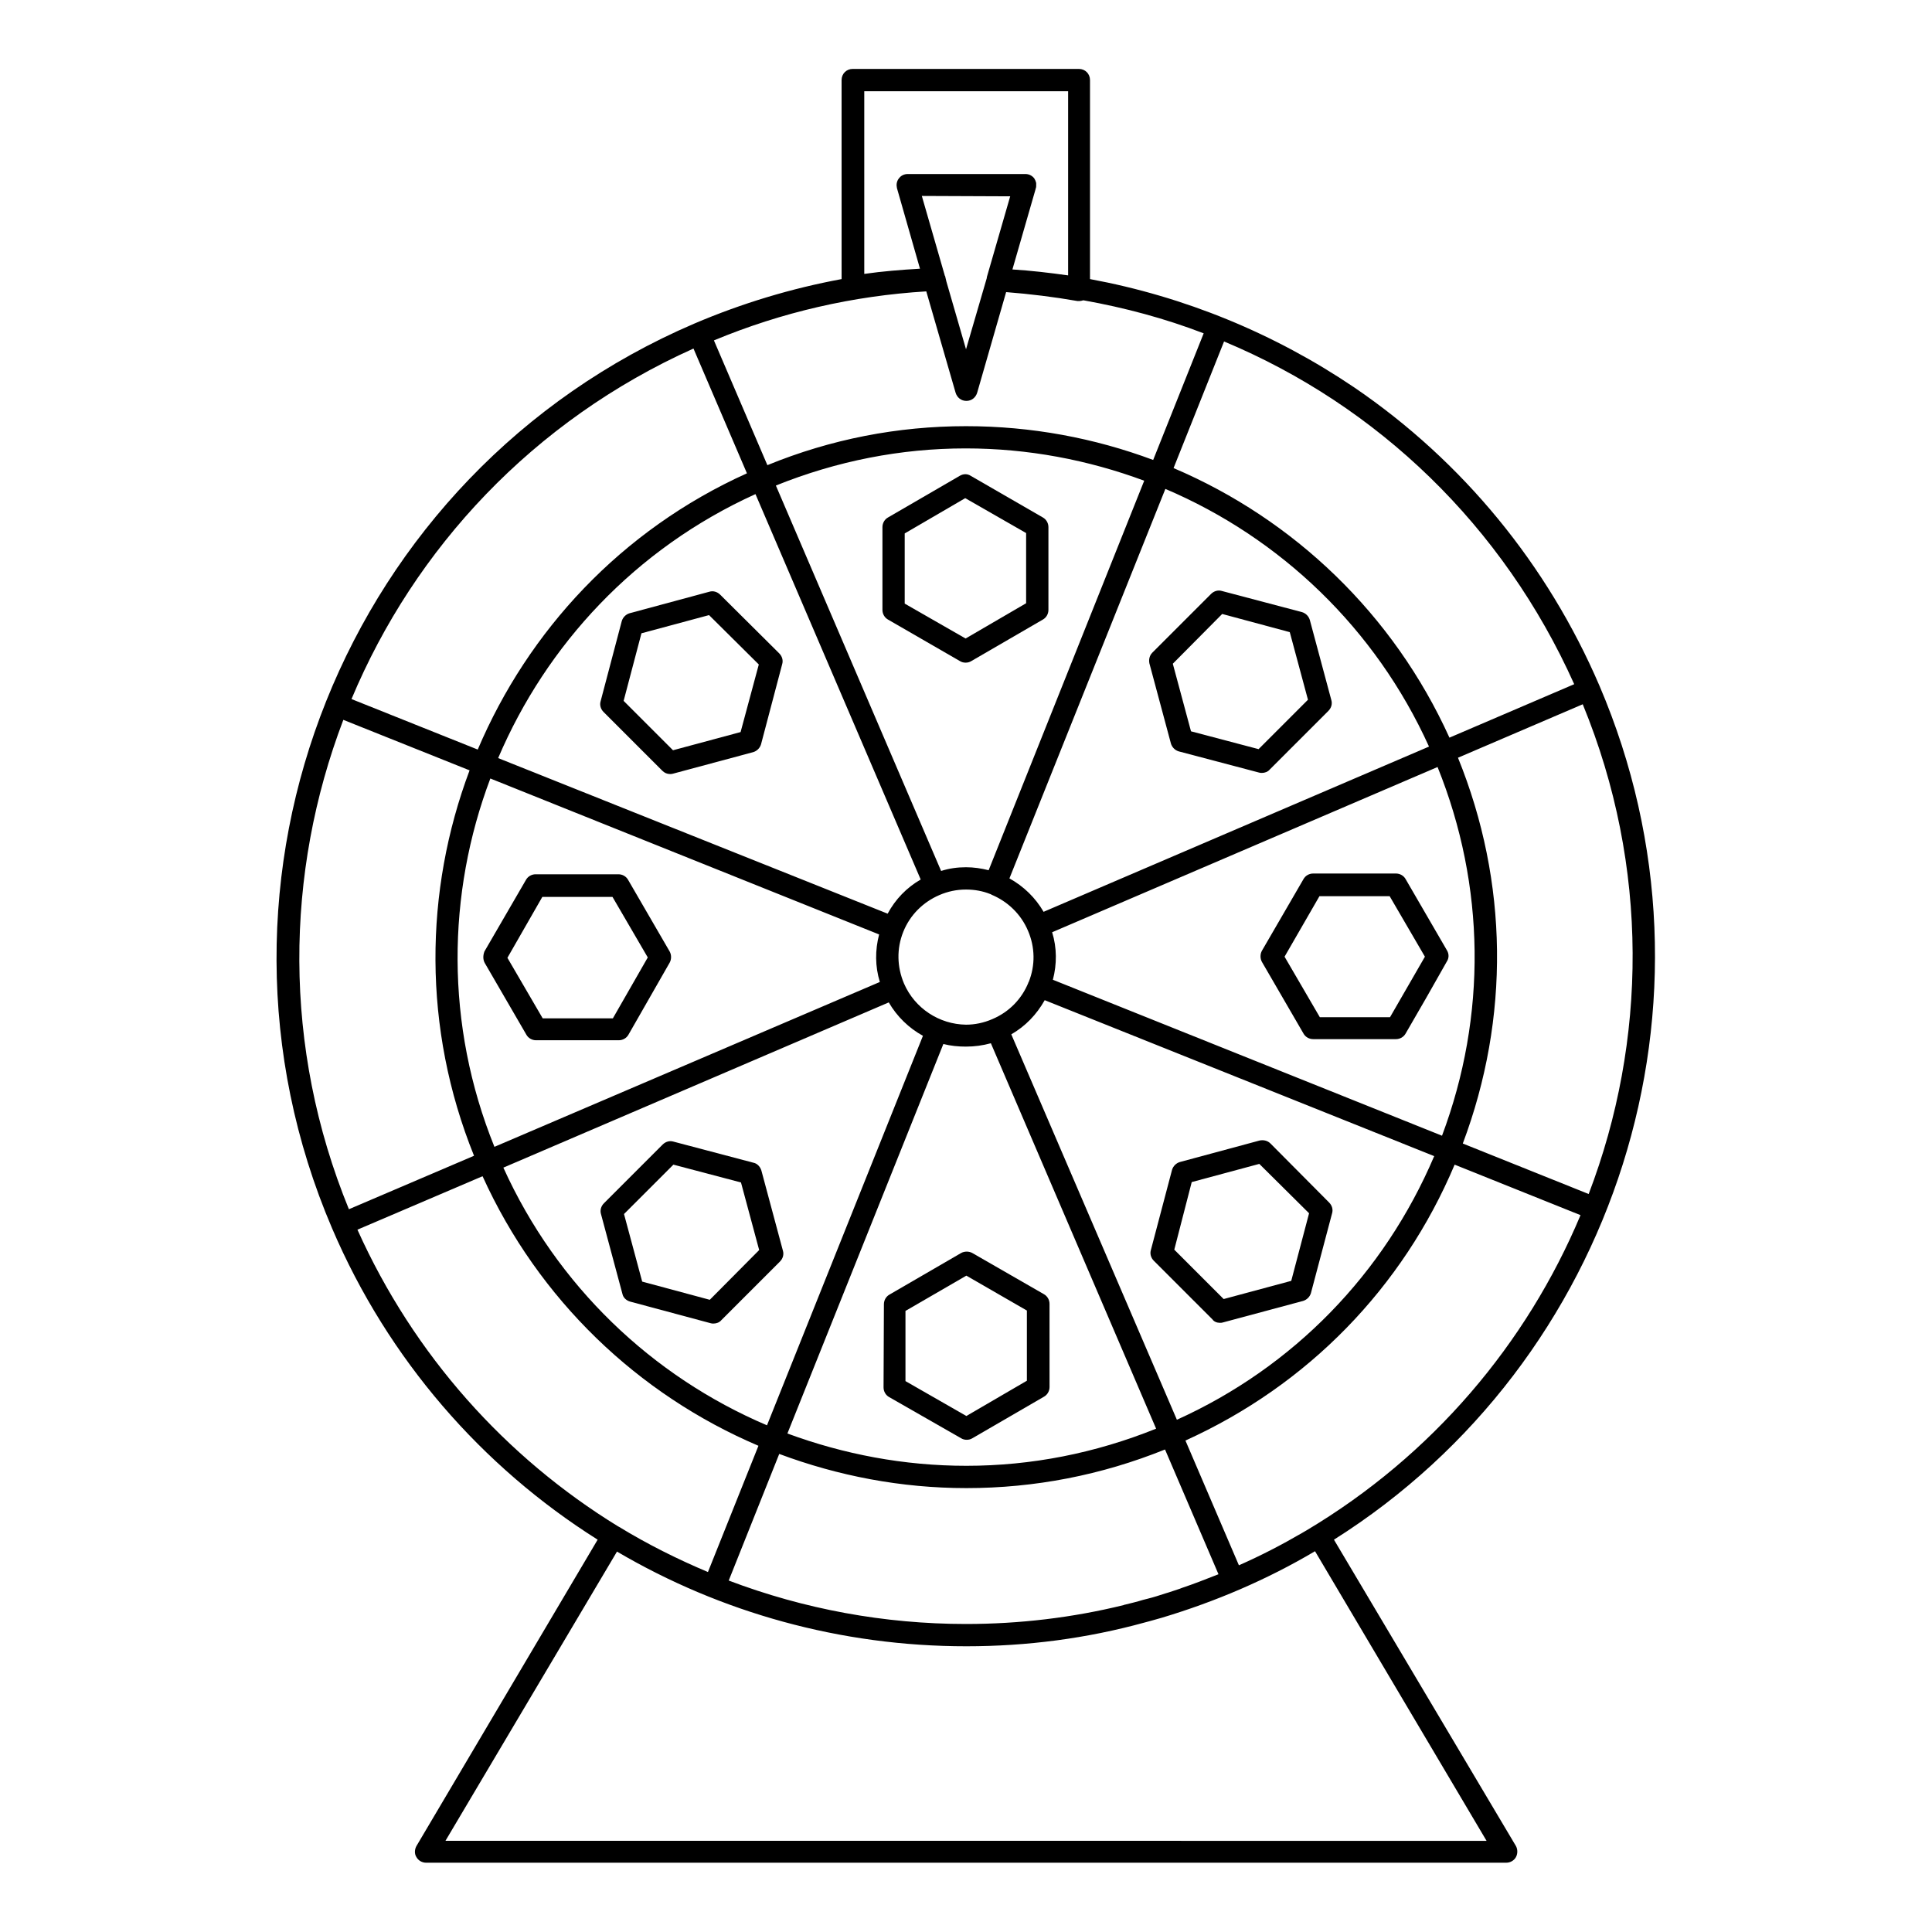
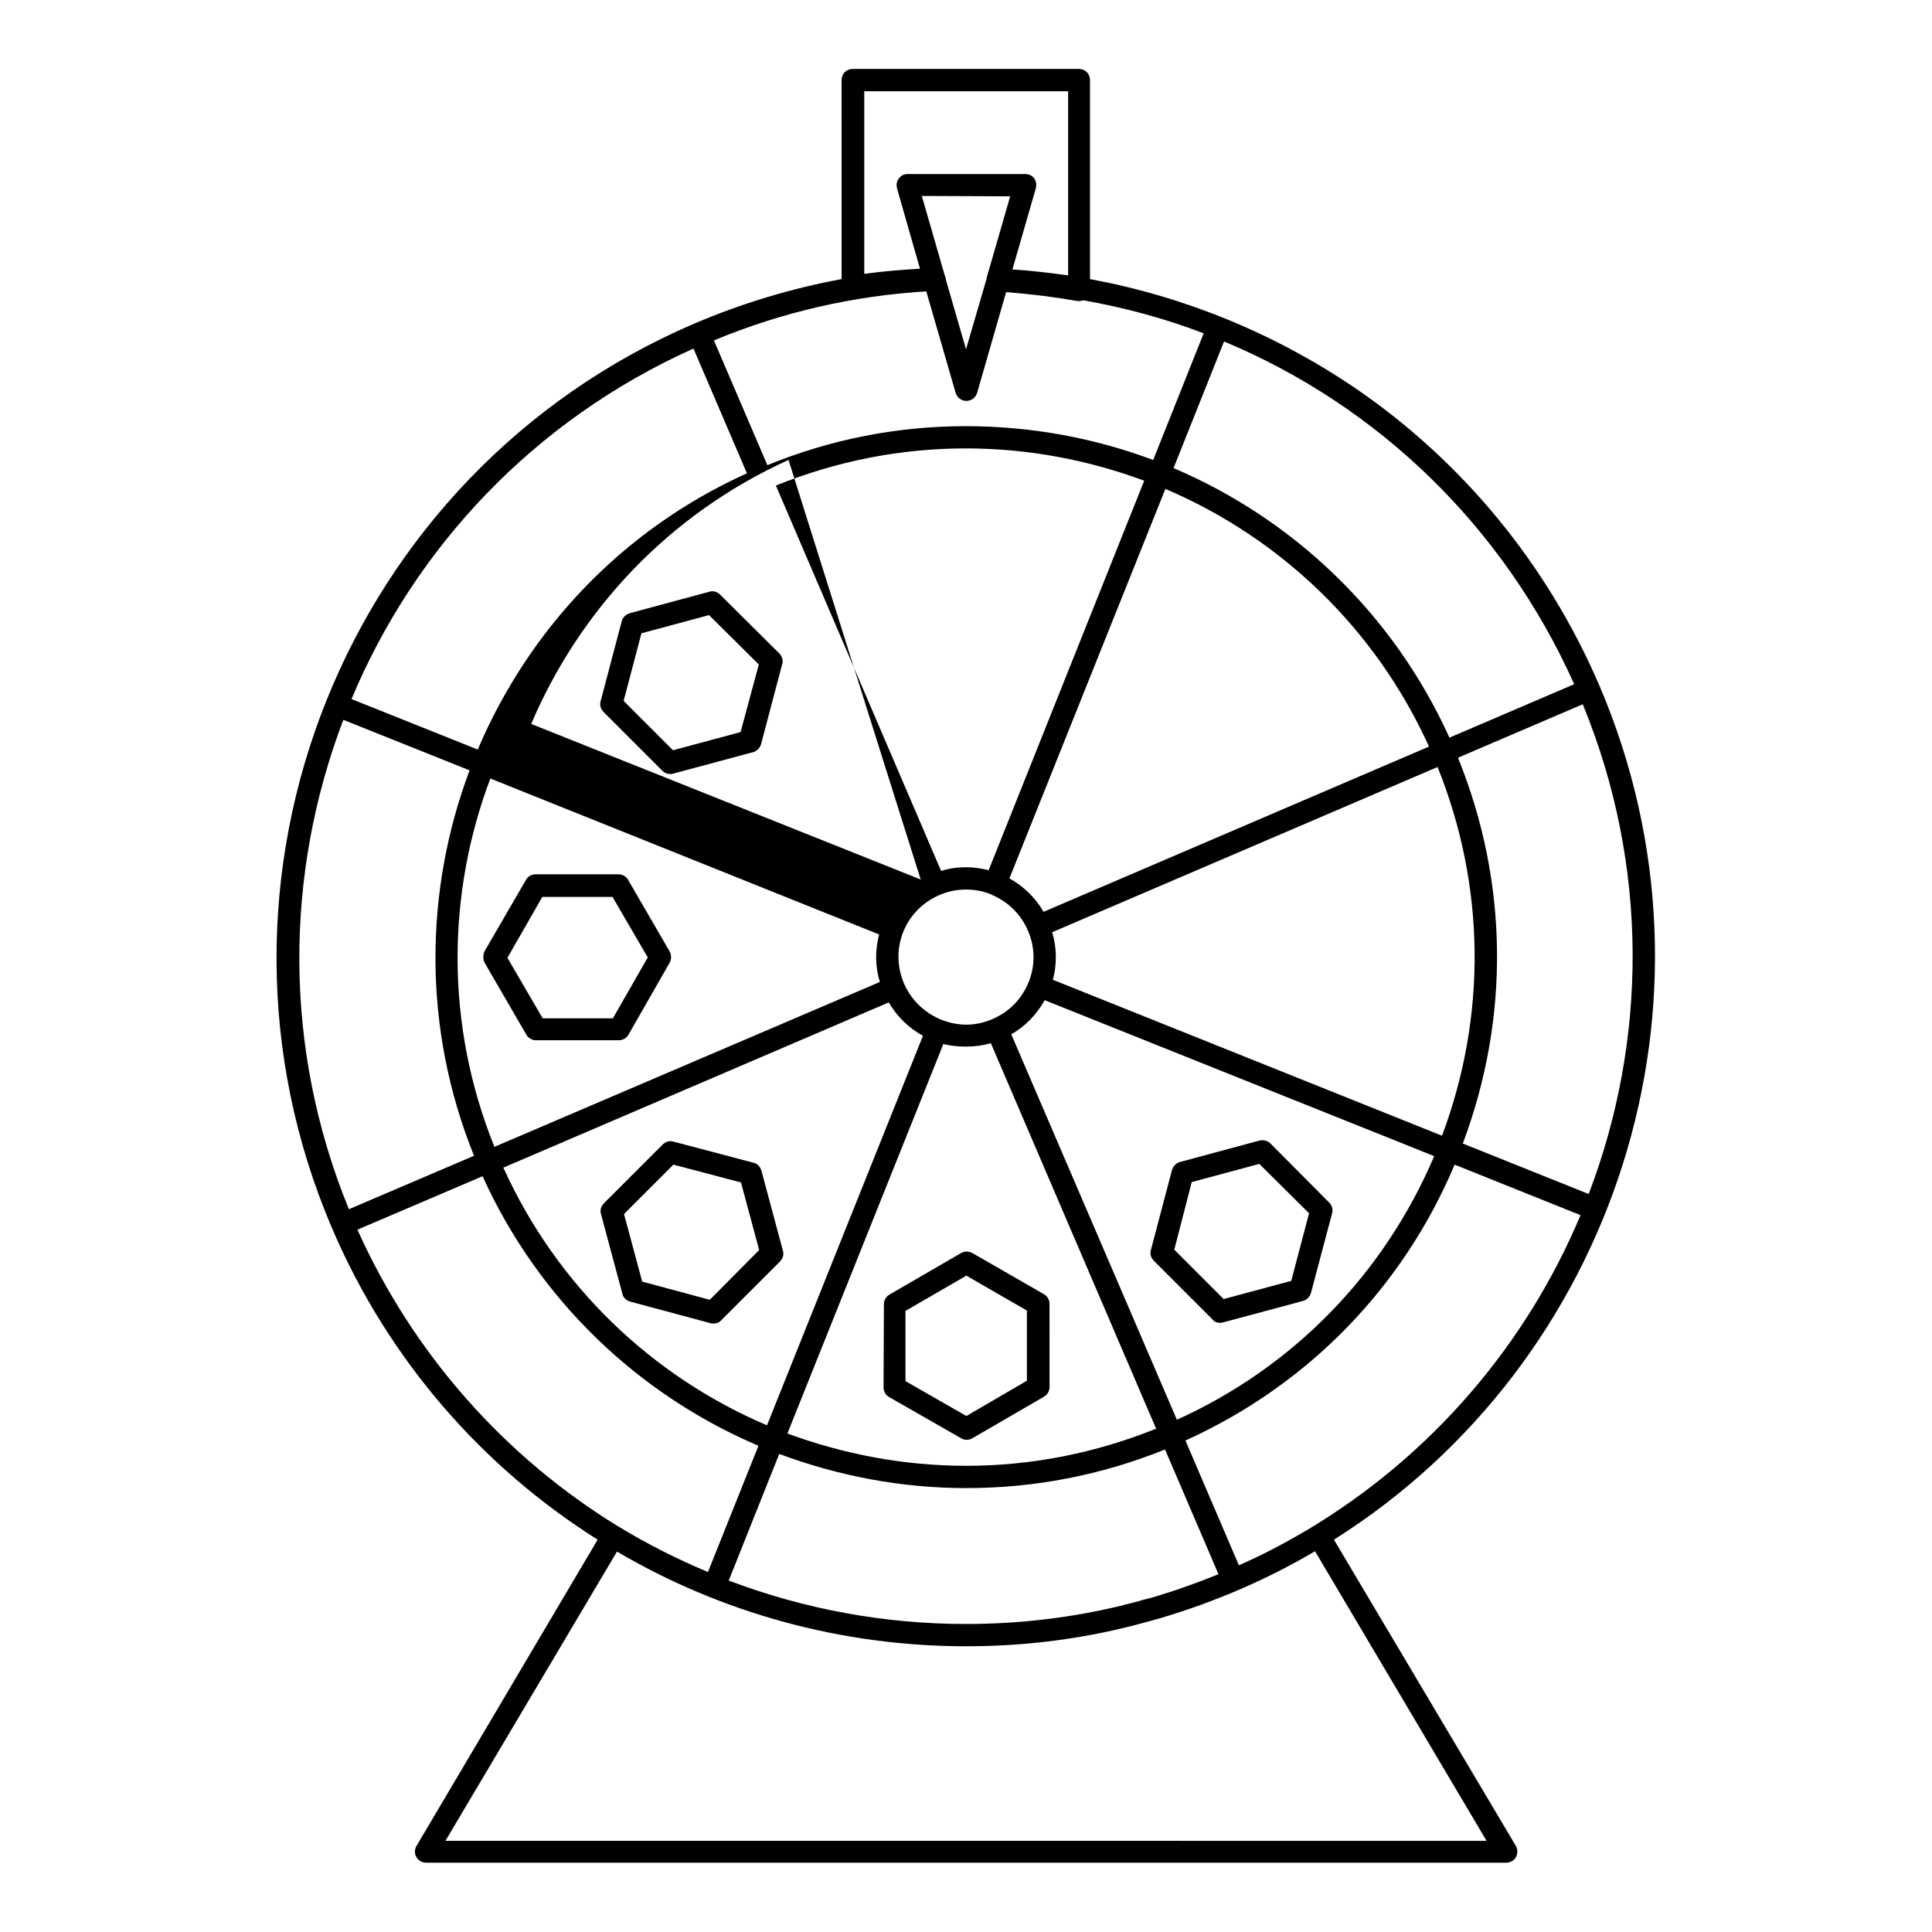
<svg xmlns="http://www.w3.org/2000/svg" fill="#000000" width="800px" height="800px" version="1.1" viewBox="144 144 512 512">
  <g>
-     <path d="m497.51 552.03c74.586-47.035 106.07-142.78 70.355-226.32-13.777-32.078-36.211-59.434-64.945-79.016-21.25-14.367-45.062-24.109-70.059-28.734v-52.742c0-1.672-1.277-2.953-2.953-2.953h-59.926c-1.672 0-2.953 1.277-2.953 2.953l0.004 52.742c-13.285 2.461-26.371 6.394-39.066 11.809-92.496 39.656-135.59 147.21-95.941 239.8 14.859 34.734 39.754 63.172 70.355 82.461l-48.016 81.18c-0.492 0.887-0.59 2.066 0 2.953 0.492 0.887 1.477 1.477 2.559 1.477h286.25c1.082 0 2.066-0.59 2.559-1.477 0.492-0.887 0.492-2.066 0-2.953zm-7.281-2.461c-0.395 0.195-0.789 0.492-1.18 0.688-5.41 3.148-10.922 6.004-16.727 8.562l-14.168-33.062c32.375-14.66 57.562-40.441 71.34-73.113l33.359 13.383c-14.273 34.047-39.266 63.668-72.625 83.543zm-90.23-128.21c2.262 0 4.43-0.297 6.594-0.887l43.789 102.14c-16.137 6.496-33.062 9.84-50.281 9.84-16.531 0-32.473-3.051-47.43-8.562l41.328-103.22c1.965 0.496 3.934 0.691 6 0.691zm-16.434-16.727c-1.871-4.43-1.969-9.25-0.195-13.676 1.77-4.43 5.215-7.871 9.543-9.742 2.262-0.984 4.625-1.477 7.086-1.477 2.262 0 4.43 0.395 6.394 1.18 0.098 0 0.195 0.098 0.195 0.098 0.098 0 0.098 0 0.195 0.098 4.231 1.77 7.773 5.117 9.645 9.543 1.871 4.328 1.969 9.152 0.195 13.578l-0.098 0.098v0.098c-1.77 4.328-5.117 7.773-9.543 9.645-2.262 0.984-4.625 1.477-6.988 1.477-7.082-0.094-13.578-4.328-16.43-10.918zm28.438 13.48c3.738-2.164 6.691-5.215 8.855-9.055l103.22 41.328c-13.285 31.191-37.293 55.891-68.191 69.863zm11.02-14.465c1.082-4.133 1.082-8.461-0.195-12.594l102.14-43.789c12.695 31.488 13.086 65.93 1.18 97.711zm-2.461-18.008c-2.164-3.738-5.312-6.789-9.055-8.855l41.328-103.22c30.504 12.988 55.695 37 69.863 68.289zm-14.562-11.023c-1.969-0.492-3.938-0.789-6.004-0.789-2.262 0-4.43 0.297-6.594 0.984l-43.789-102.14c16.137-6.496 33.062-9.84 50.281-9.84 16.531 0 32.473 3.051 47.332 8.562zm-18.008 2.461c-3.738 2.164-6.691 5.215-8.758 9.055l-103.22-41.23c12.793-30.012 36.309-55.496 68.191-69.961zm-11.02 14.562c-1.082 4.133-1.082 8.461 0.195 12.594l-102.14 43.691c-13.086-32.375-12.594-67.109-1.082-97.613zm2.559 18.008c2.164 3.738 5.312 6.789 9.055 8.855l-41.328 103.22c-30.504-12.988-55.695-37-69.863-68.289zm-29.027 119.66c15.547 5.805 32.273 9.055 49.594 9.055 18.105 0 35.816-3.445 52.645-10.234l14.168 33.062c-3.246 1.277-6.496 2.559-9.742 3.641-0.195 0.098-0.297 0.098-0.492 0.195-1.277 0.395-2.559 0.887-3.938 1.277-1.477 0.492-3.051 0.984-4.625 1.379-0.395 0.098-0.789 0.195-1.18 0.297-1.574 0.492-3.246 0.887-4.82 1.277-0.098 0-0.195 0-0.297 0.098-13.578 3.344-27.652 5.019-41.82 5.019-21.648 0-42.902-3.938-62.879-11.512zm214.51-68.879-33.359-13.383c12.496-33.258 12.102-69.273-1.277-102.24l33.062-14.168c17.711 43.098 17.023 89.344 1.574 129.79zm-3.836-135.11-33.062 14.168c-14.859-32.766-41.23-57.859-73.113-71.438l13.383-33.555c40.738 17.023 73.996 48.906 92.793 90.824zm-188.14-157.14h54.023v48.805c-4.922-0.688-9.84-1.277-14.762-1.574l6.102-21.156 0.098-0.395c0.098-0.195 0.098-0.492 0.098-0.688v-0.297-0.395c-0.098-0.395-0.297-0.887-0.492-1.18-0.59-0.789-1.477-1.18-2.363-1.18h-31.191c-0.887 0-1.77 0.395-2.262 1.082l-0.098 0.098c-0.59 0.789-0.688 1.672-0.492 2.559l6.102 21.352c-5.019 0.297-9.938 0.688-14.762 1.379zm38.672 27.848-6.199 21.453v0.195l-5.508 18.891-5.215-18.008-0.297-1.277c0-0.098 0-0.098-0.098-0.195l-6.102-21.156zm-22.238 25.191 7.773 26.863c0.395 1.277 1.477 2.164 2.856 2.164s2.461-0.887 2.856-2.164l7.676-26.668c6.297 0.492 12.695 1.277 18.895 2.363h0.492c0.395 0 0.688-0.098 1.082-0.195 11.02 1.969 21.648 4.82 31.883 8.758l-13.383 33.555c-15.547-5.805-32.273-8.953-49.594-8.953-18.105 0-35.816 3.445-52.645 10.332l-14.168-33.062c18-7.484 36.895-11.812 56.277-12.992zm-61.695 15.152 14.168 33.062c-33.359 15.055-57.957 41.723-71.34 73.211l-33.457-13.383c16.73-39.953 48.121-73.801 90.629-92.891zm-92.793 98.398 33.457 13.383c-12.004 31.98-12.496 68.289 1.18 102.14l-33.16 14.168c-17.613-43-16.926-89.148-1.477-129.69zm3.738 135.11 33.16-14.168c14.859 32.766 41.23 57.859 73.113 71.438l-13.383 33.457c-8.168-3.445-16.039-7.379-23.617-12.004-0.098 0-0.098-0.098-0.195-0.098-29.816-18.305-54.121-45.367-69.078-78.625zm23.324 161.96 45.461-76.652c27.453 16.137 59.238 25.094 92.594 25.094 16.039 0 31.883-2.066 47.23-6.297 0.492-0.098 0.984-0.297 1.477-0.395 1.082-0.297 2.164-0.59 3.148-0.887 14.07-4.231 27.75-10.035 40.539-17.613l45.461 76.754z" />
-     <path d="m398.32 270.11-18.988 11.023c-0.887 0.492-1.477 1.477-1.477 2.559v21.941c0 1.082 0.59 2.066 1.477 2.559l19.09 11.02c0.492 0.297 0.984 0.395 1.477 0.395 0.492 0 0.984-0.098 1.477-0.395l18.992-11.02c0.887-0.492 1.477-1.477 1.477-2.559v-21.941c0-1.082-0.59-2.066-1.477-2.559l-19.094-11.023c-0.887-0.59-1.969-0.59-2.953 0zm17.613 15.156v18.598l-16.039 9.348-16.137-9.25v-18.598l16.039-9.348z" />
-     <path d="m489.05 306.22-21.254-5.609c-0.984-0.297-2.066 0-2.856 0.789l-15.547 15.547c-0.789 0.789-0.984 1.871-0.789 2.856l5.707 21.254c0.297 0.984 1.082 1.77 2.066 2.066l21.254 5.609c0.297 0.098 0.492 0.098 0.789 0.098 0.789 0 1.574-0.297 2.066-0.887l15.547-15.547c0.789-0.789 1.082-1.871 0.789-2.856l-5.707-21.254c-0.297-0.984-1.082-1.77-2.066-2.066zm-11.512 36.309-17.91-4.723-4.82-17.91 13.086-13.188 17.91 4.82 4.82 17.91z" />
-     <path d="m527.52 395.96-11.02-18.992c-0.492-0.887-1.477-1.477-2.559-1.477h-21.941c-1.082 0-2.066 0.59-2.559 1.477l-11.02 18.992c-0.492 0.887-0.492 2.066 0 2.953l11.02 18.992c0.492 0.887 1.477 1.477 2.559 1.477h21.941c1.082 0 2.066-0.59 2.559-1.477l5.512-9.543 5.41-9.543c0.59-0.891 0.59-1.973 0.098-2.859zm-15.152 17.613h-18.598l-9.348-16.039 9.25-16.039h18.598l9.348 16.039z" />
+     <path d="m497.51 552.03c74.586-47.035 106.07-142.78 70.355-226.32-13.777-32.078-36.211-59.434-64.945-79.016-21.25-14.367-45.062-24.109-70.059-28.734v-52.742c0-1.672-1.277-2.953-2.953-2.953h-59.926c-1.672 0-2.953 1.277-2.953 2.953l0.004 52.742c-13.285 2.461-26.371 6.394-39.066 11.809-92.496 39.656-135.59 147.21-95.941 239.8 14.859 34.734 39.754 63.172 70.355 82.461l-48.016 81.18c-0.492 0.887-0.59 2.066 0 2.953 0.492 0.887 1.477 1.477 2.559 1.477h286.25c1.082 0 2.066-0.59 2.559-1.477 0.492-0.887 0.492-2.066 0-2.953zm-7.281-2.461c-0.395 0.195-0.789 0.492-1.18 0.688-5.41 3.148-10.922 6.004-16.727 8.562l-14.168-33.062c32.375-14.66 57.562-40.441 71.34-73.113l33.359 13.383c-14.273 34.047-39.266 63.668-72.625 83.543zm-90.23-128.21c2.262 0 4.43-0.297 6.594-0.887l43.789 102.14c-16.137 6.496-33.062 9.84-50.281 9.84-16.531 0-32.473-3.051-47.43-8.562l41.328-103.22c1.965 0.496 3.934 0.691 6 0.691zm-16.434-16.727c-1.871-4.43-1.969-9.25-0.195-13.676 1.77-4.43 5.215-7.871 9.543-9.742 2.262-0.984 4.625-1.477 7.086-1.477 2.262 0 4.43 0.395 6.394 1.18 0.098 0 0.195 0.098 0.195 0.098 0.098 0 0.098 0 0.195 0.098 4.231 1.77 7.773 5.117 9.645 9.543 1.871 4.328 1.969 9.152 0.195 13.578l-0.098 0.098v0.098c-1.77 4.328-5.117 7.773-9.543 9.645-2.262 0.984-4.625 1.477-6.988 1.477-7.082-0.094-13.578-4.328-16.43-10.918zm28.438 13.48c3.738-2.164 6.691-5.215 8.855-9.055l103.22 41.328c-13.285 31.191-37.293 55.891-68.191 69.863zm11.02-14.465c1.082-4.133 1.082-8.461-0.195-12.594l102.14-43.789c12.695 31.488 13.086 65.93 1.18 97.711zm-2.461-18.008c-2.164-3.738-5.312-6.789-9.055-8.855l41.328-103.22c30.504 12.988 55.695 37 69.863 68.289zm-14.562-11.023c-1.969-0.492-3.938-0.789-6.004-0.789-2.262 0-4.43 0.297-6.594 0.984l-43.789-102.14c16.137-6.496 33.062-9.84 50.281-9.84 16.531 0 32.473 3.051 47.332 8.562zm-18.008 2.461l-103.22-41.23c12.793-30.012 36.309-55.496 68.191-69.961zm-11.02 14.562c-1.082 4.133-1.082 8.461 0.195 12.594l-102.14 43.691c-13.086-32.375-12.594-67.109-1.082-97.613zm2.559 18.008c2.164 3.738 5.312 6.789 9.055 8.855l-41.328 103.22c-30.504-12.988-55.695-37-69.863-68.289zm-29.027 119.66c15.547 5.805 32.273 9.055 49.594 9.055 18.105 0 35.816-3.445 52.645-10.234l14.168 33.062c-3.246 1.277-6.496 2.559-9.742 3.641-0.195 0.098-0.297 0.098-0.492 0.195-1.277 0.395-2.559 0.887-3.938 1.277-1.477 0.492-3.051 0.984-4.625 1.379-0.395 0.098-0.789 0.195-1.18 0.297-1.574 0.492-3.246 0.887-4.82 1.277-0.098 0-0.195 0-0.297 0.098-13.578 3.344-27.652 5.019-41.82 5.019-21.648 0-42.902-3.938-62.879-11.512zm214.51-68.879-33.359-13.383c12.496-33.258 12.102-69.273-1.277-102.24l33.062-14.168c17.711 43.098 17.023 89.344 1.574 129.79zm-3.836-135.11-33.062 14.168c-14.859-32.766-41.23-57.859-73.113-71.438l13.383-33.555c40.738 17.023 73.996 48.906 92.793 90.824zm-188.14-157.14h54.023v48.805c-4.922-0.688-9.84-1.277-14.762-1.574l6.102-21.156 0.098-0.395c0.098-0.195 0.098-0.492 0.098-0.688v-0.297-0.395c-0.098-0.395-0.297-0.887-0.492-1.18-0.59-0.789-1.477-1.18-2.363-1.18h-31.191c-0.887 0-1.77 0.395-2.262 1.082l-0.098 0.098c-0.59 0.789-0.688 1.672-0.492 2.559l6.102 21.352c-5.019 0.297-9.938 0.688-14.762 1.379zm38.672 27.848-6.199 21.453v0.195l-5.508 18.891-5.215-18.008-0.297-1.277c0-0.098 0-0.098-0.098-0.195l-6.102-21.156zm-22.238 25.191 7.773 26.863c0.395 1.277 1.477 2.164 2.856 2.164s2.461-0.887 2.856-2.164l7.676-26.668c6.297 0.492 12.695 1.277 18.895 2.363h0.492c0.395 0 0.688-0.098 1.082-0.195 11.02 1.969 21.648 4.82 31.883 8.758l-13.383 33.555c-15.547-5.805-32.273-8.953-49.594-8.953-18.105 0-35.816 3.445-52.645 10.332l-14.168-33.062c18-7.484 36.895-11.812 56.277-12.992zm-61.695 15.152 14.168 33.062c-33.359 15.055-57.957 41.723-71.34 73.211l-33.457-13.383c16.73-39.953 48.121-73.801 90.629-92.891zm-92.793 98.398 33.457 13.383c-12.004 31.98-12.496 68.289 1.18 102.14l-33.16 14.168c-17.613-43-16.926-89.148-1.477-129.69zm3.738 135.11 33.16-14.168c14.859 32.766 41.23 57.859 73.113 71.438l-13.383 33.457c-8.168-3.445-16.039-7.379-23.617-12.004-0.098 0-0.098-0.098-0.195-0.098-29.816-18.305-54.121-45.367-69.078-78.625zm23.324 161.96 45.461-76.652c27.453 16.137 59.238 25.094 92.594 25.094 16.039 0 31.883-2.066 47.23-6.297 0.492-0.098 0.984-0.297 1.477-0.395 1.082-0.297 2.164-0.59 3.148-0.887 14.07-4.231 27.75-10.035 40.539-17.613l45.461 76.754z" />
    <path d="m467.3 494.56c0.297 0 0.492 0 0.789-0.098l21.254-5.707c0.984-0.297 1.77-1.082 2.066-2.066l5.609-21.156c0.297-0.984 0-2.066-0.789-2.856l-15.547-15.645c-0.789-0.789-1.871-0.984-2.856-0.789l-21.156 5.707c-0.984 0.297-1.77 1.082-2.066 2.066l-5.609 21.254c-0.297 0.984 0 2.066 0.789 2.856l15.547 15.547c0.395 0.59 1.18 0.887 1.969 0.887zm-7.481-37.297 17.91-4.82 13.188 13.086-4.723 17.91-17.91 4.82-13.086-13.086z" />
    <path d="m378.15 511.68c0 1.082 0.59 2.066 1.477 2.559l19.09 10.922c0.492 0.297 0.984 0.395 1.477 0.395 0.492 0 0.984-0.098 1.477-0.395l18.992-11.02c0.887-0.492 1.477-1.477 1.477-2.559l-0.004-22.043c0-1.082-0.59-2.066-1.477-2.559l-18.992-10.922c-0.887-0.492-2.066-0.492-2.953 0l-18.992 11.02c-0.887 0.492-1.477 1.477-1.477 2.559zm21.945-29.621 16.039 9.25v18.598l-16.039 9.348-16.137-9.25v-18.598z" />
    <path d="m311.04 488.95 21.254 5.707c0.297 0.098 0.492 0.098 0.789 0.098 0.789 0 1.574-0.297 2.066-0.887l15.547-15.547c0.789-0.789 1.082-1.871 0.789-2.856l-5.707-21.254c-0.297-0.984-1.082-1.871-2.066-2.066l-21.254-5.609c-0.984-0.297-2.066 0-2.856 0.789l-15.547 15.547c-0.789 0.789-1.082 1.871-0.789 2.856l5.707 21.254c0.199 0.887 0.984 1.672 2.066 1.969zm11.418-36.309 17.91 4.723 4.82 17.91-13.09 13.184-17.91-4.82-4.82-17.91z" />
    <path d="m272.47 399.21 11.02 18.992c0.492 0.887 1.477 1.477 2.559 1.477h21.941c1.082 0 2.066-0.59 2.559-1.477l10.922-19.09c0.492-0.887 0.492-2.066 0-2.953l-11.02-18.992c-0.492-0.887-1.477-1.477-2.559-1.477h-21.941c-1.082 0-2.066 0.59-2.559 1.477l-11.02 18.992c-0.395 1.082-0.395 2.164 0.098 3.051zm15.25-17.516h18.598l9.348 16.039-9.25 16.137h-18.598l-9.348-16.039z" />
    <path d="m332 300.81-21.156 5.707c-0.984 0.297-1.77 1.082-2.066 2.066l-5.609 21.254c-0.297 0.984 0 2.066 0.789 2.856l15.547 15.547c0.59 0.59 1.277 0.887 2.066 0.887 0.297 0 0.492 0 0.789-0.098l21.254-5.707c0.984-0.297 1.77-1.082 2.066-2.066l5.609-21.254c0.297-0.984 0-2.066-0.789-2.856l-15.645-15.551c-0.789-0.785-1.871-1.082-2.856-0.785zm8.266 37.195-17.91 4.82-13.086-13.086 4.723-17.91 17.91-4.82 13.188 13.086z" />
  </g>
</svg>